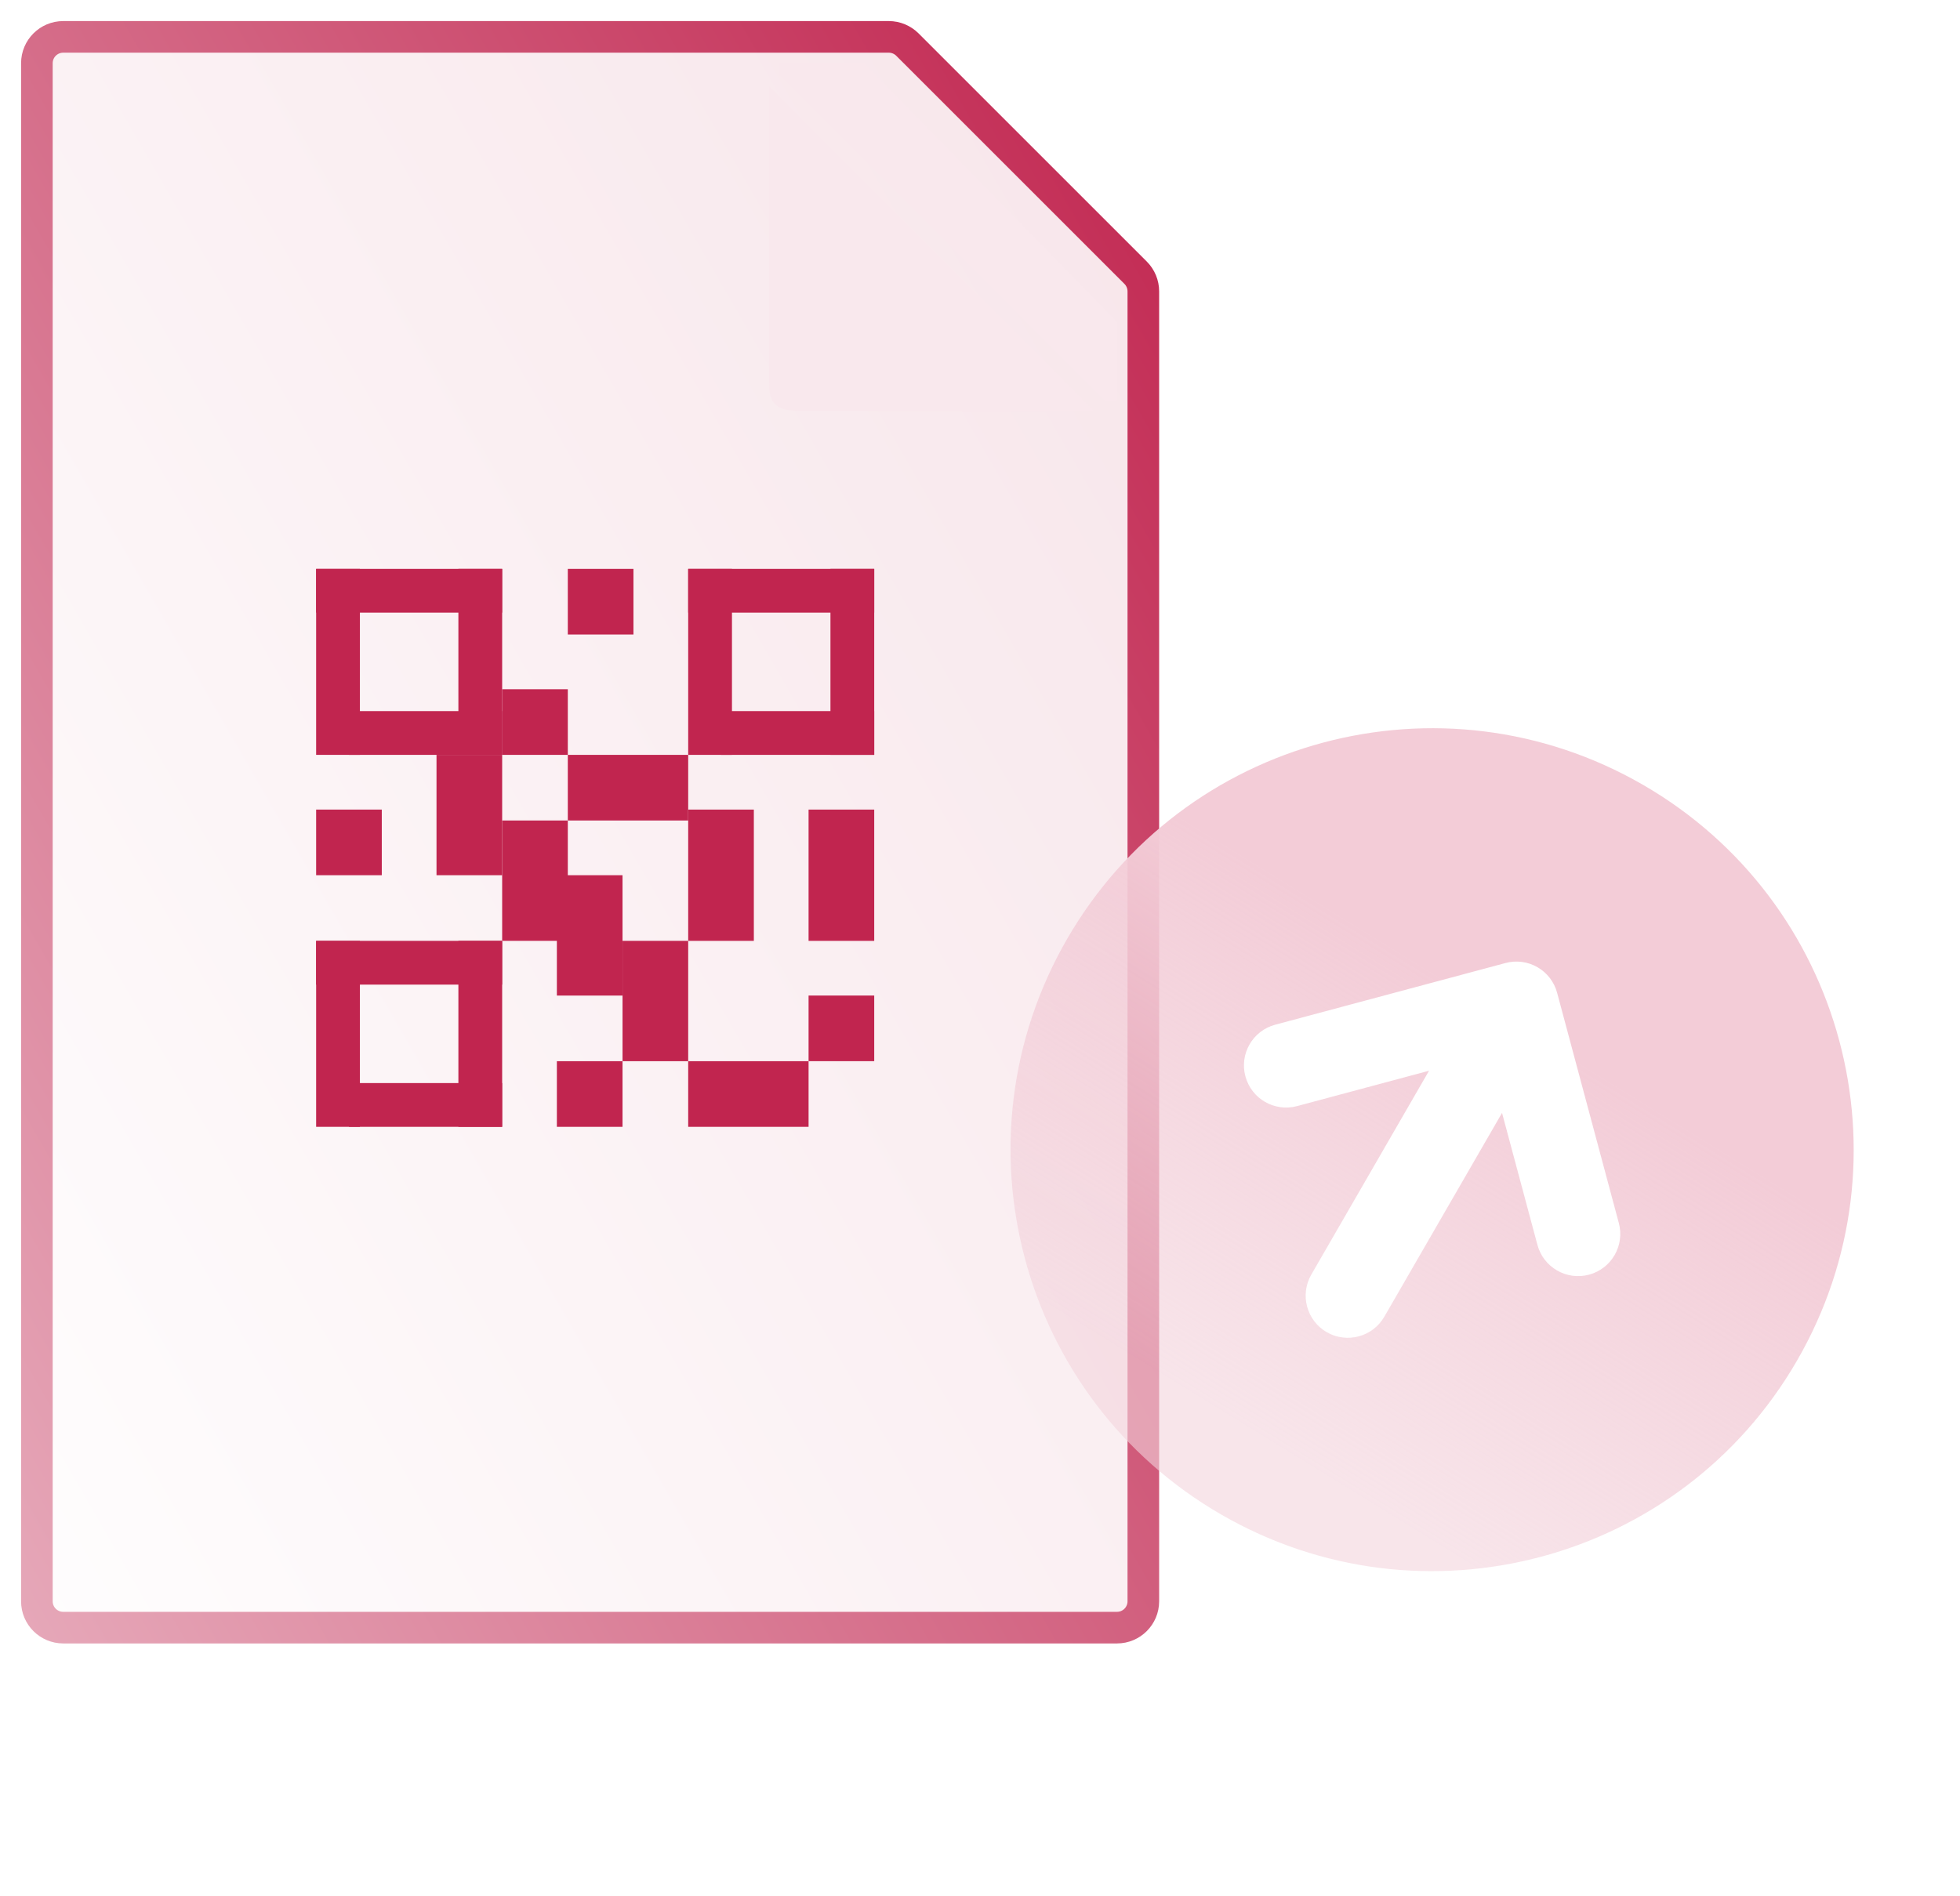
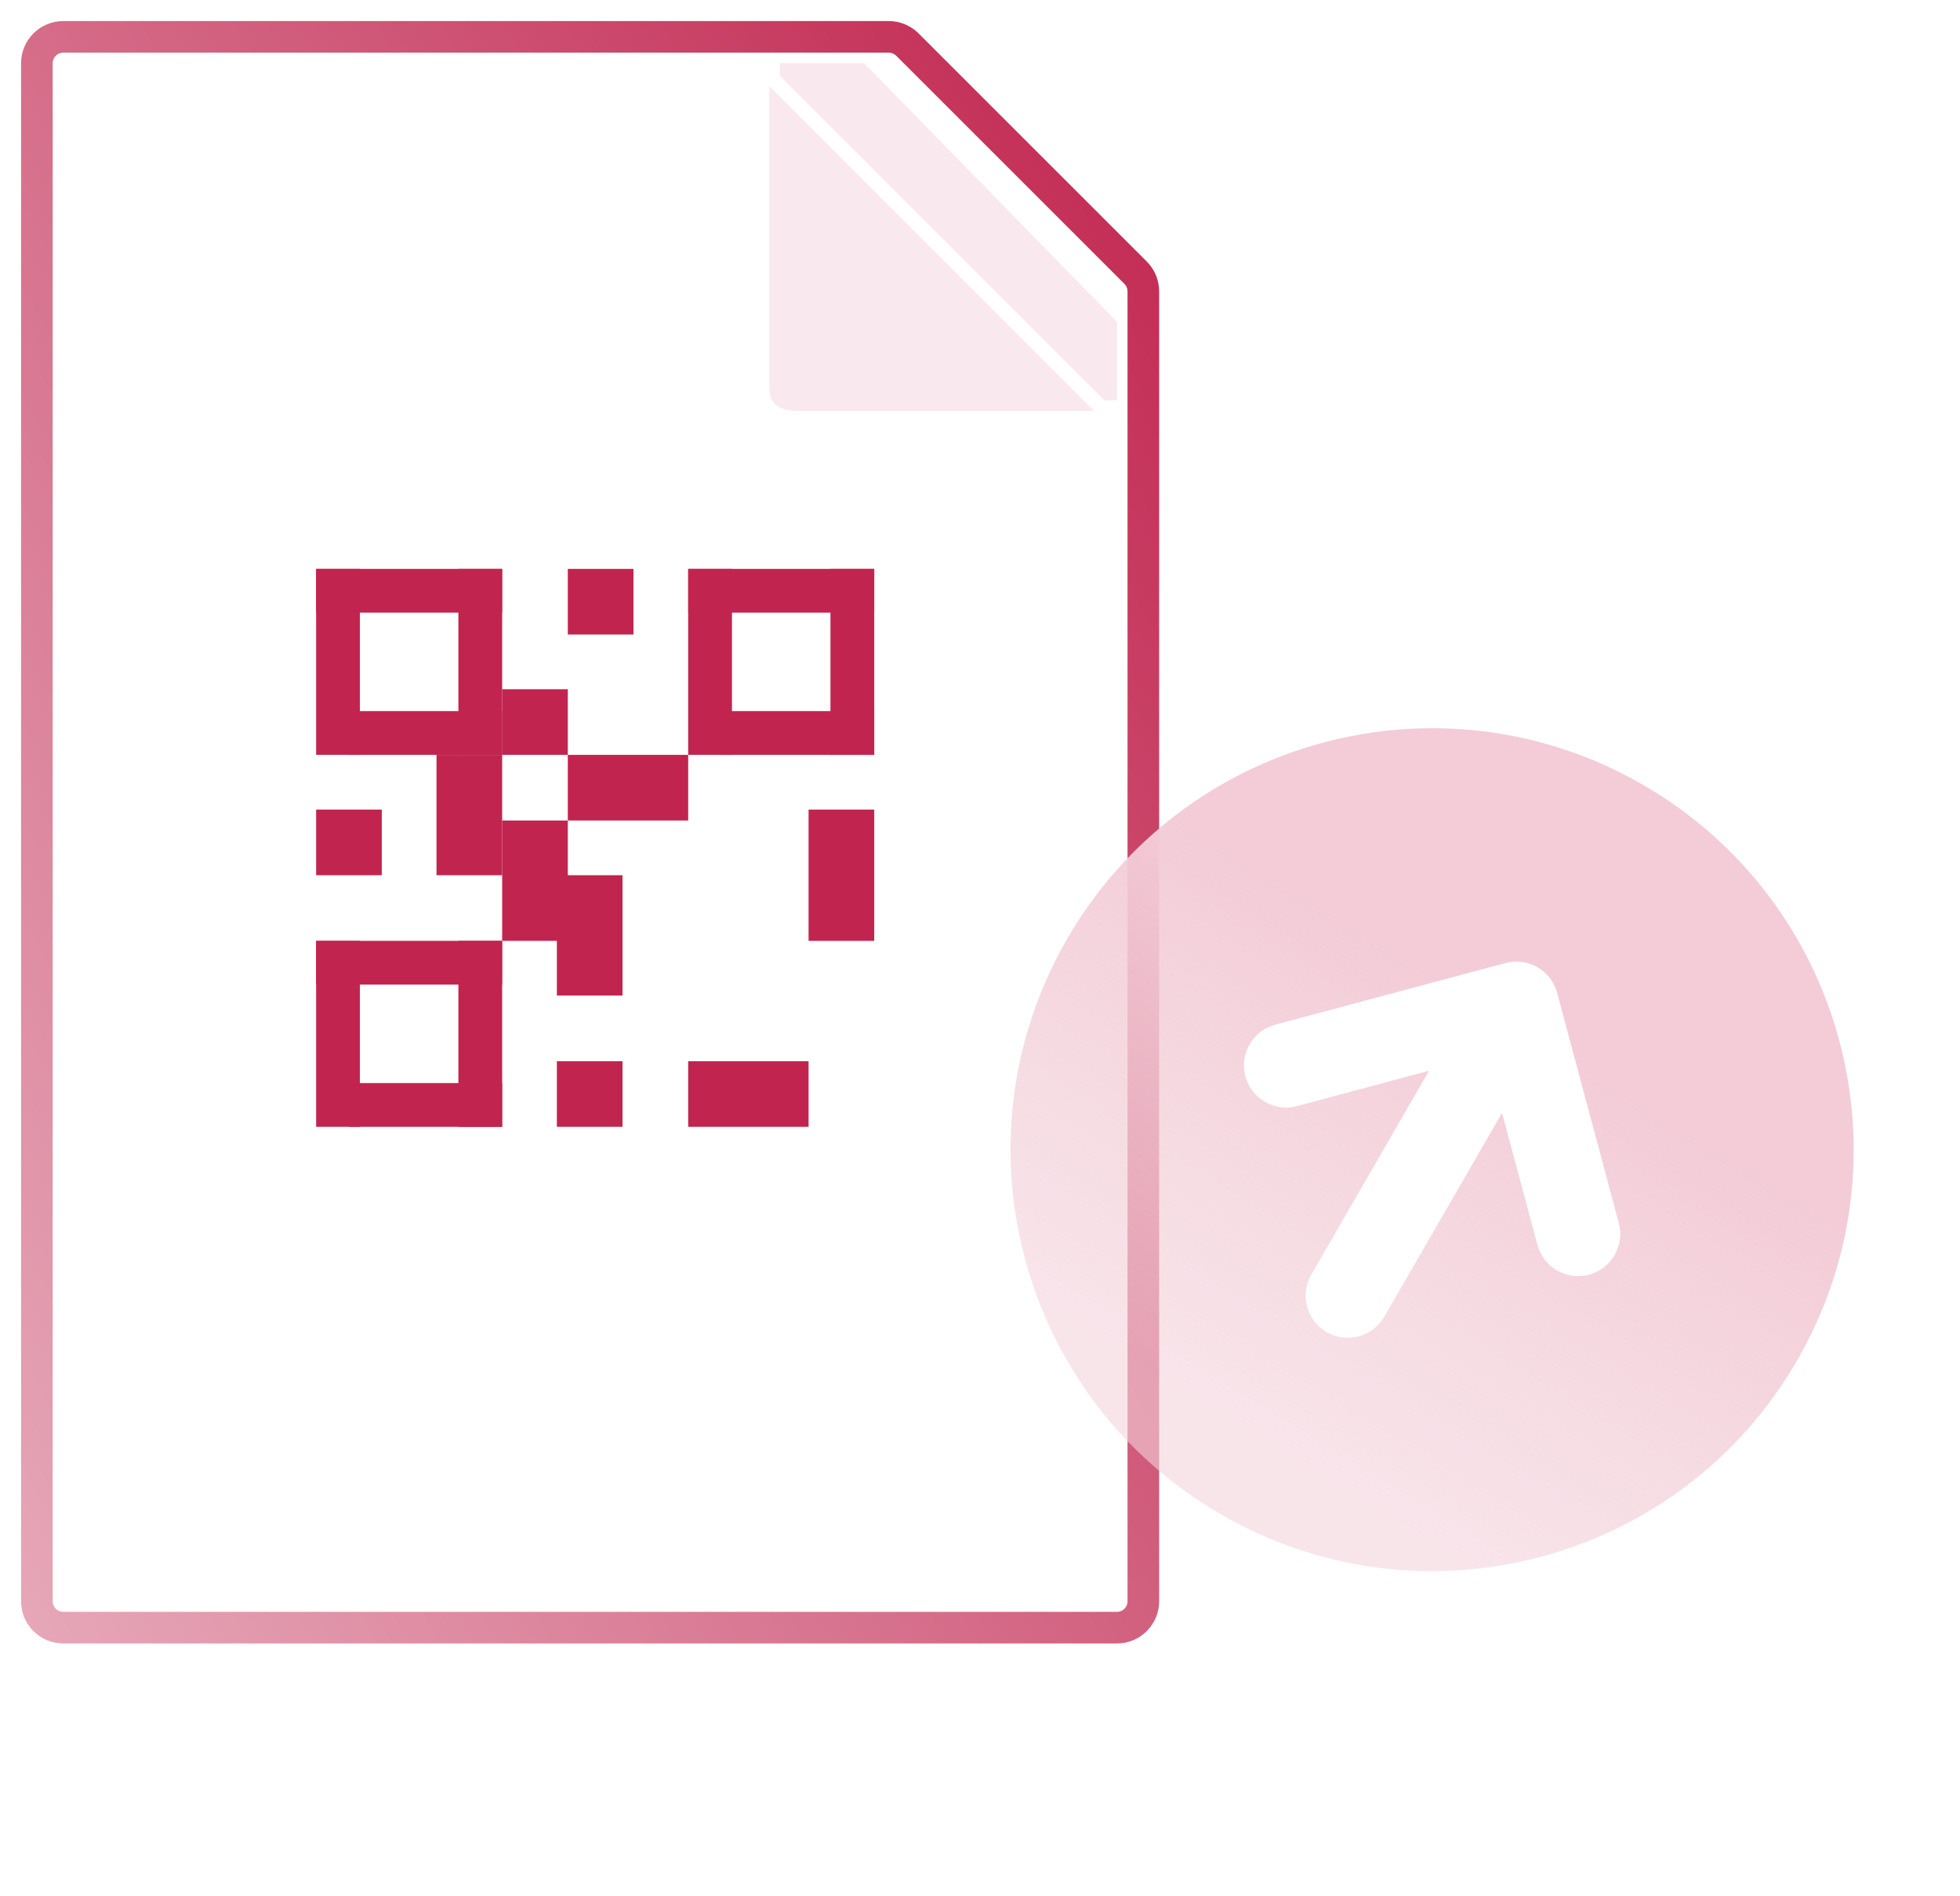
<svg xmlns="http://www.w3.org/2000/svg" width="93" height="90" viewBox="0 0 93 90" fill="none">
  <g clip-path="url(#clip0_535_590)">
    <path d="M3 1.75H42.172C42.503 1.75 42.821 1.882 43.056 2.116L53.884 12.944C54.118 13.179 54.25 13.497 54.25 13.828V76C54.25 76.69 53.69 77.25 53 77.25H3C2.31 77.25 1.75 76.69 1.75 76V3C1.75 2.31 2.31 1.75 3 1.75Z" fill="white" />
-     <path d="M3 1.75H42.172C42.503 1.75 42.821 1.882 43.056 2.116L53.884 12.944C54.118 13.179 54.25 13.497 54.25 13.828V76C54.25 76.69 53.69 77.25 53 77.25H3C2.31 77.25 1.75 76.69 1.75 76V3C1.75 2.31 2.31 1.75 3 1.75Z" fill="url(#paint0_linear_535_590)" fill-opacity="0.12" />
    <path d="M3 1.75H42.172C42.503 1.75 42.821 1.882 43.056 2.116L53.884 12.944C54.118 13.179 54.25 13.497 54.25 13.828V76C54.25 76.69 53.69 77.25 53 77.25H3C2.31 77.25 1.75 76.69 1.75 76V3C1.75 2.31 2.31 1.75 3 1.75Z" stroke="url(#paint1_linear_535_590)" stroke-width="1.5" />
    <rect x="15" y="27" width="8.827" height="2.077" fill="#C1254F" />
    <rect x="15" y="44.654" width="8.827" height="2.077" fill="#C1254F" />
    <rect x="32.654" y="27" width="8.827" height="2.077" fill="#C1254F" />
    <rect x="17.077" y="27" width="8.827" height="2.077" transform="rotate(90 17.077 27)" fill="#C1254F" />
    <rect x="17.077" y="44.654" width="8.827" height="2.077" transform="rotate(90 17.077 44.654)" fill="#C1254F" />
    <rect x="34.731" y="27" width="8.827" height="2.077" transform="rotate(90 34.731 27)" fill="#C1254F" />
    <rect x="23.827" y="27" width="8.827" height="2.077" transform="rotate(90 23.827 27)" fill="#C1254F" />
    <rect x="23.827" y="44.654" width="8.827" height="2.077" transform="rotate(90 23.827 44.654)" fill="#C1254F" />
    <rect x="41.481" y="27" width="8.827" height="2.077" transform="rotate(90 41.481 27)" fill="#C1254F" />
    <rect x="16.558" y="33.75" width="7.269" height="2.077" fill="#C1254F" />
    <rect x="16.558" y="51.404" width="7.269" height="2.077" fill="#C1254F" />
    <rect x="34.212" y="33.75" width="7.269" height="2.077" fill="#C1254F" />
    <rect x="26.942" y="27" width="3.115" height="3.115" fill="#C1254F" />
    <rect x="15" y="38.424" width="3.115" height="3.115" fill="#C1254F" />
    <rect x="23.827" y="32.712" width="3.115" height="3.115" fill="#C1254F" />
    <rect x="26.942" y="35.827" width="5.712" height="3.115" fill="#C1254F" />
    <rect x="26.423" y="50.366" width="3.115" height="3.115" fill="#C1254F" />
-     <rect x="38.366" y="47.25" width="3.115" height="3.115" fill="#C1254F" />
    <rect x="38.366" y="38.424" width="3.115" height="6.231" fill="#C1254F" />
-     <rect x="32.654" y="38.424" width="3.115" height="6.231" fill="#C1254F" />
    <rect x="26.423" y="41.539" width="3.115" height="5.712" fill="#C1254F" />
-     <rect x="29.539" y="44.654" width="3.115" height="5.712" fill="#C1254F" />
    <rect x="23.827" y="38.942" width="3.115" height="5.712" fill="#C1254F" />
    <rect x="20.712" y="35.827" width="3.115" height="5.712" fill="#C1254F" />
    <rect x="32.654" y="50.366" width="5.712" height="3.115" fill="#C1254F" />
    <g filter="url(#filter0_d_535_590)">
      <path d="M37 17.599V3.593L52.407 19H38.401C37 19 37 18.3 37 17.599Z" fill="#F9E8ED" />
    </g>
    <path d="M37 3V3.593L52.407 19H53V15.278L41 3H37Z" fill="#F9E8ED" />
    <path fill-rule="evenodd" clip-rule="evenodd" d="M77.952 37.245C68.386 31.722 56.155 35 50.632 44.566C45.109 54.132 48.386 66.363 57.952 71.886C67.518 77.409 79.75 74.132 85.273 64.566C90.796 55 87.518 42.768 77.952 37.245ZM72.952 45.905C73.412 46.171 73.747 46.607 73.884 47.12L76.812 58.048C77.098 59.115 76.465 60.212 75.398 60.498C74.331 60.783 73.235 60.15 72.949 59.083L71.27 52.819L65.684 62.494C65.132 63.45 63.909 63.778 62.952 63.226C61.996 62.674 61.668 61.45 62.22 60.494L67.806 50.819L61.542 52.498C60.475 52.783 59.378 52.15 59.092 51.083C58.806 50.016 59.44 48.92 60.507 48.634L71.435 45.706C71.947 45.568 72.493 45.64 72.952 45.905Z" fill="url(#paint2_linear_535_590)" />
  </g>
  <defs>
    <filter id="filter0_d_535_590" x="32.5" y="0.093" width="23.407" height="23.407" filterUnits="userSpaceOnUse" color-interpolation-filters="sRGB">
      <feFlood flood-opacity="0" result="BackgroundImageFix" />
      <feColorMatrix in="SourceAlpha" type="matrix" values="0 0 0 0 0 0 0 0 0 0 0 0 0 0 0 0 0 0 127 0" result="hardAlpha" />
      <feOffset dx="-0.5" dy="0.5" />
      <feGaussianBlur stdDeviation="2" />
      <feComposite in2="hardAlpha" operator="out" />
      <feColorMatrix type="matrix" values="0 0 0 0 0.902 0 0 0 0 0.659 0 0 0 0 0.725 0 0 0 0.9 0" />
      <feBlend mode="normal" in2="BackgroundImageFix" result="effect1_dropShadow_535_590" />
      <feBlend mode="normal" in="SourceGraphic" in2="effect1_dropShadow_535_590" result="shape" />
    </filter>
    <linearGradient id="paint0_linear_535_590" x1="55" y1="1" x2="-18.85" y2="43.536" gradientUnits="userSpaceOnUse">
      <stop stop-color="#C1254F" />
      <stop offset="1" stop-color="#FFF4F7" />
    </linearGradient>
    <linearGradient id="paint1_linear_535_590" x1="55" y1="1" x2="-18.85" y2="43.536" gradientUnits="userSpaceOnUse">
      <stop stop-color="#C1254F" />
      <stop offset="1" stop-color="#E6A8B9" />
    </linearGradient>
    <linearGradient id="paint2_linear_535_590" x1="74.137" y1="49.868" x2="62.014" y2="69.559" gradientUnits="userSpaceOnUse">
      <stop stop-color="#F3CCD7" />
      <stop offset="1" stop-color="#F3D3DC" stop-opacity="0.6" />
    </linearGradient>
    <clipPath id="clip0_535_590">
      <rect width="93" height="90" fill="white" />
    </clipPath>
  </defs>
</svg>